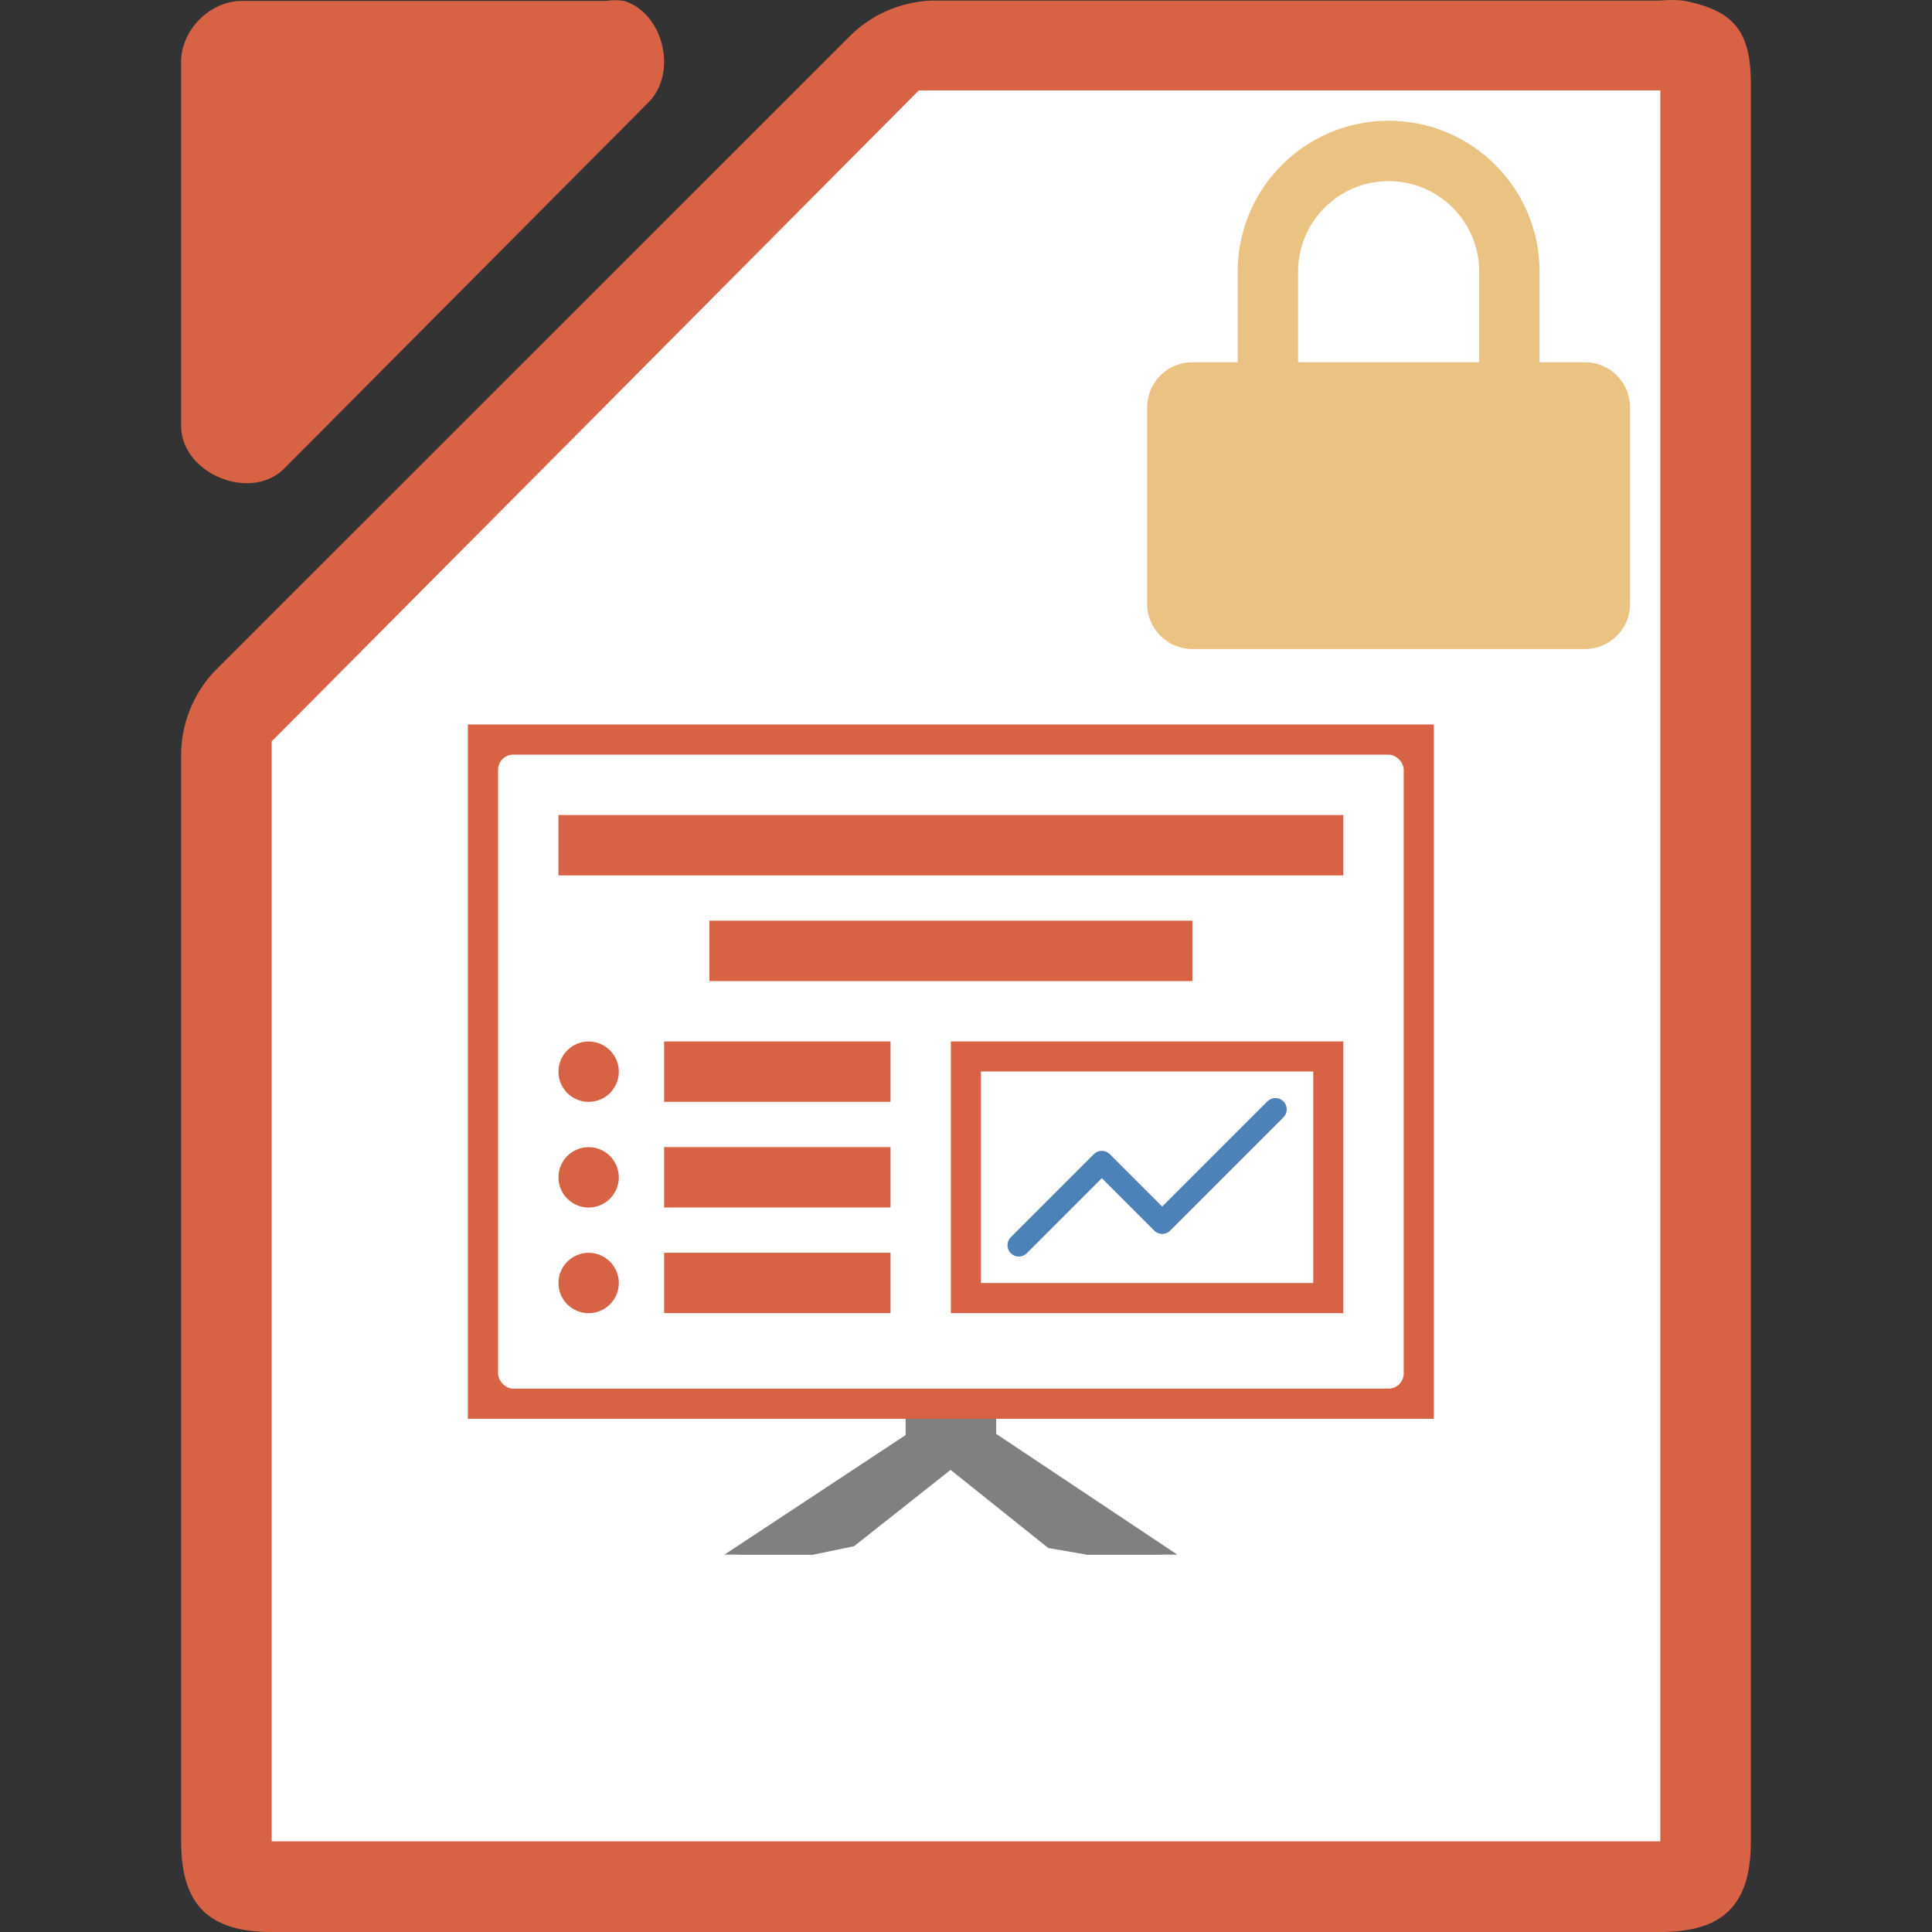
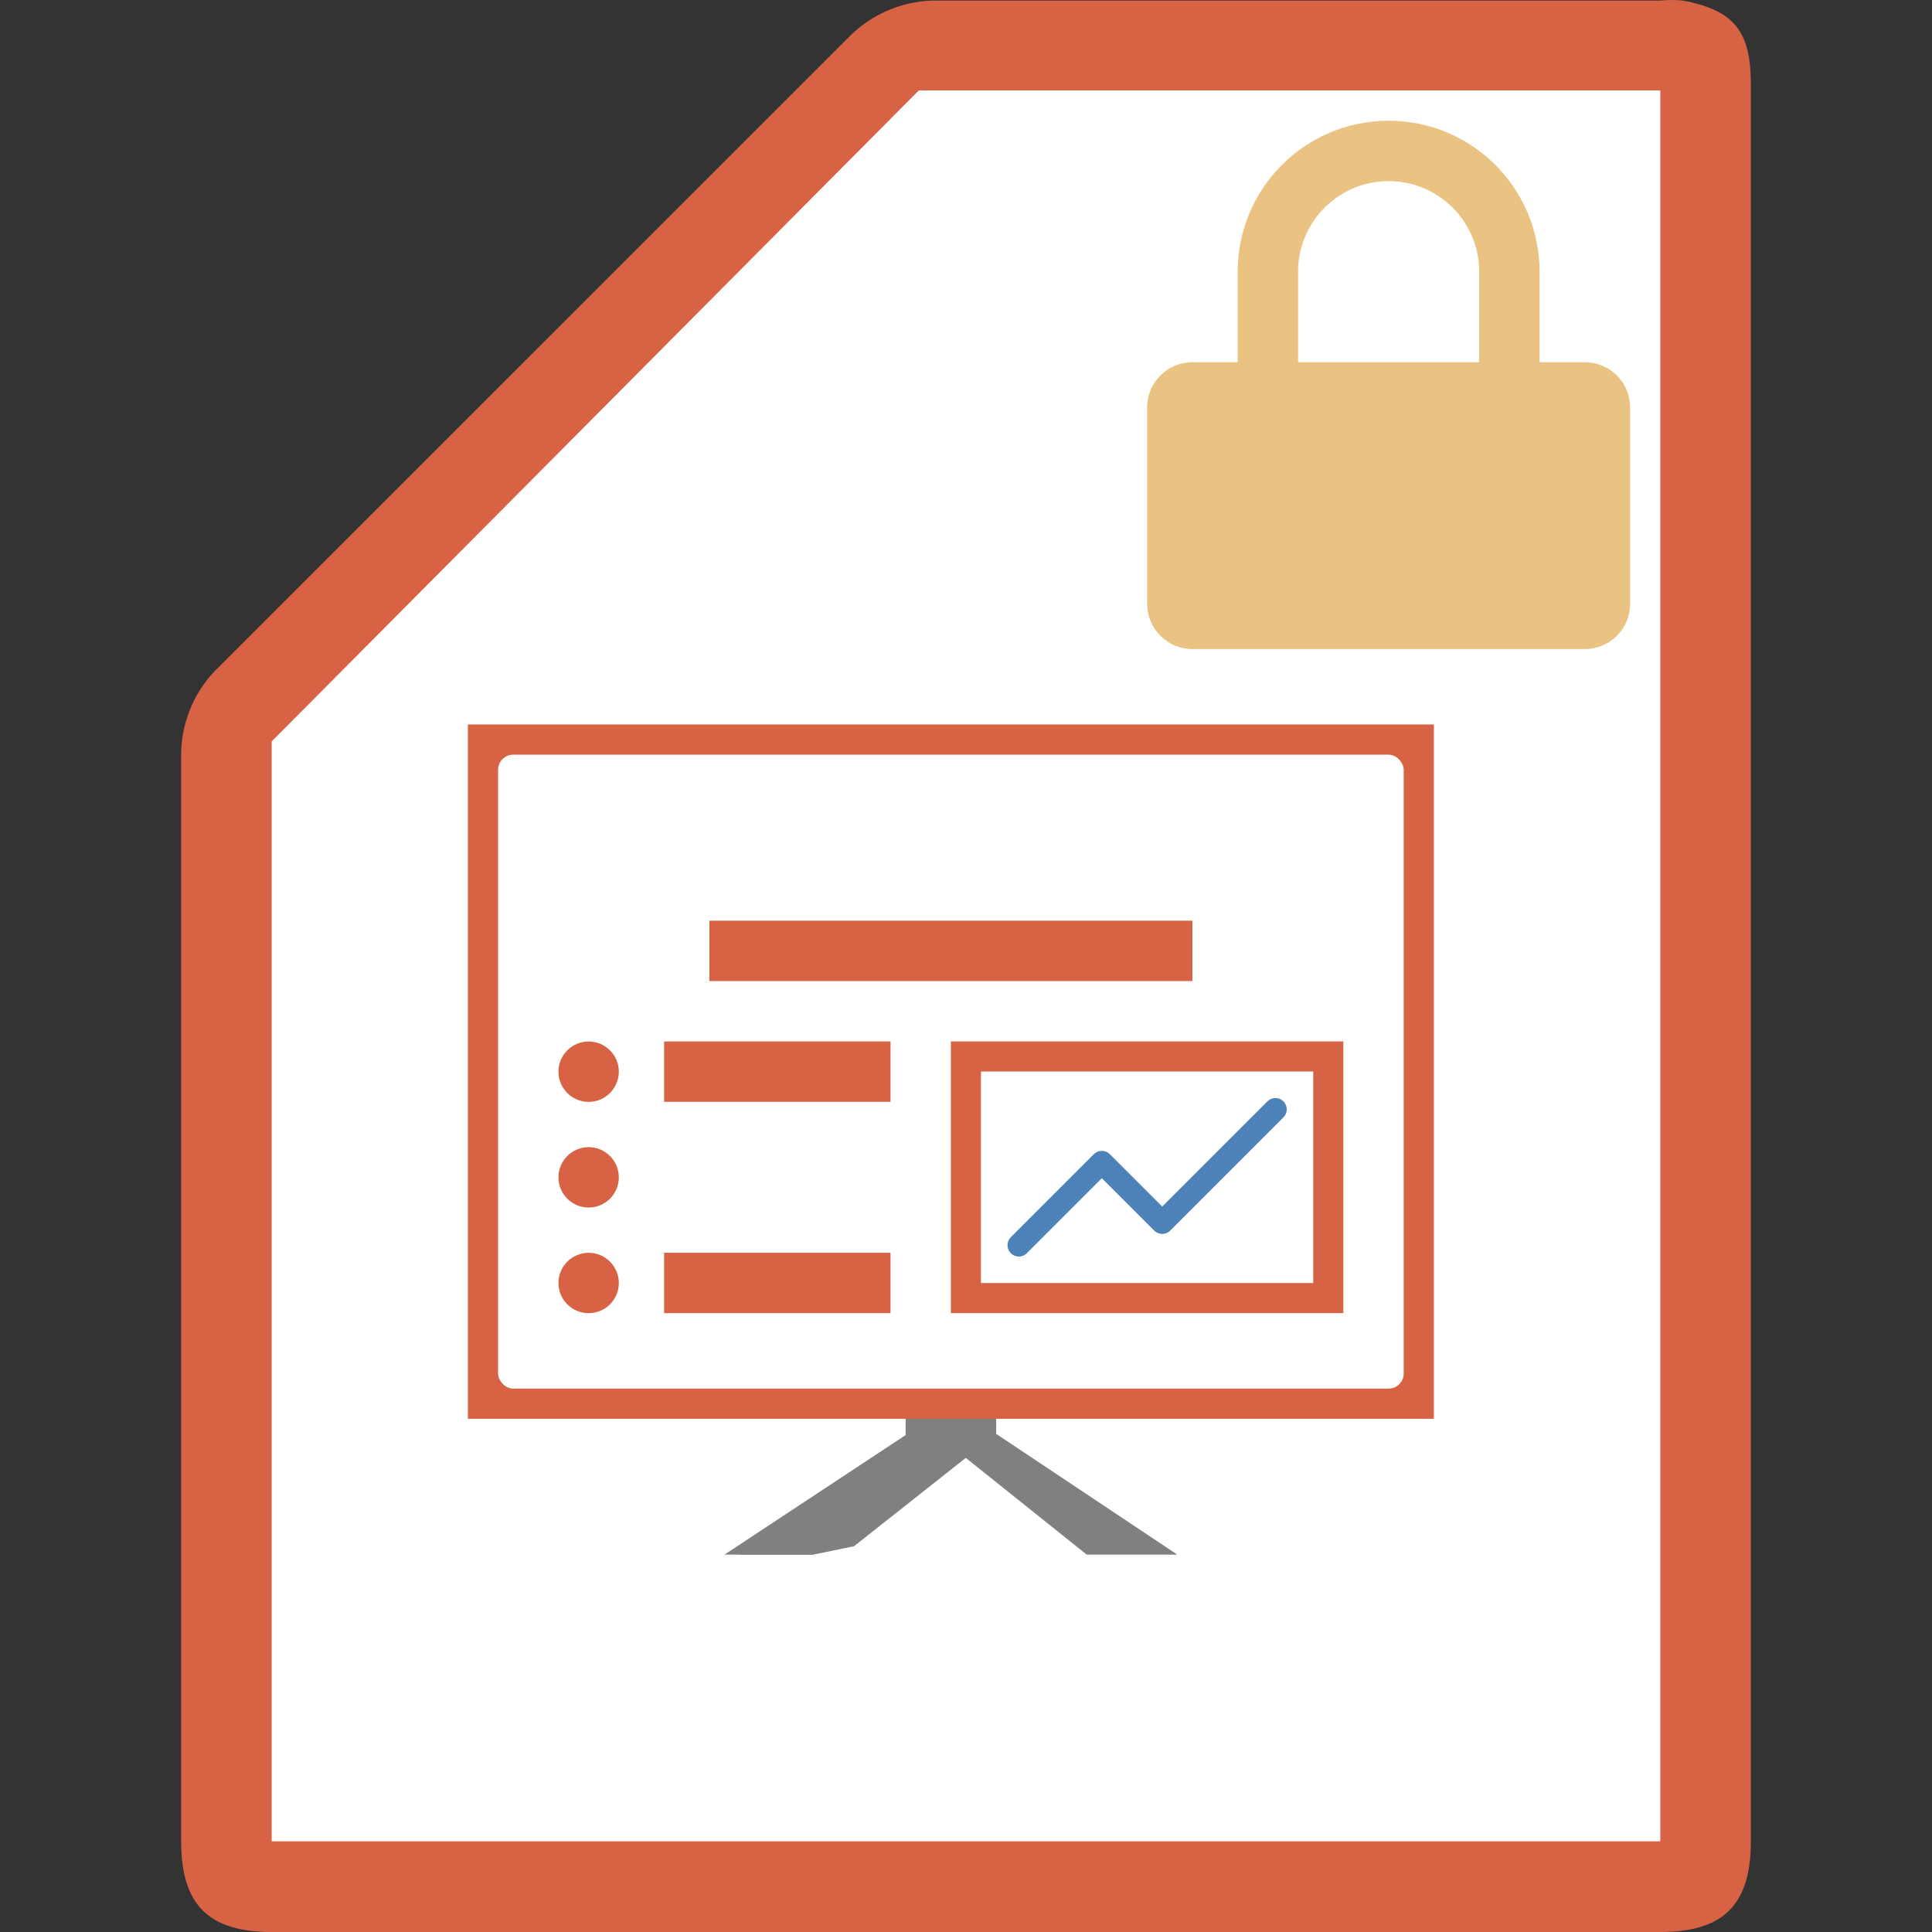
<svg xmlns="http://www.w3.org/2000/svg" height="128" viewBox="0 0 128 128" width="128">
  <rect x="0" y="0" width="128" height="128" fill="#333333" stroke="none" />
  <g transform="matrix(-1 0 0 1 128 0)">
    <path d="m16.502.036c-3.667.7-4.566 2.266-4.5 5.998v115.968c0 4.188 1.811 5.997 6 5.998h91.997c4.189-0 5.999-1.81 6-5.998v-71.819c.048-2.112-.78-4.231-2.25-5.748l-42.162-42.149c-1.518-1.469-3.637-2.298-5.75-2.249h-47.835c-.498-.048-1.001-.048-1.5 0z" fill="#d86344" />
-     <path d="m86.635.062c-2.662.853-3.559 4.906-1.506 6.812l24.095 24.221c2.226 2.122 6.659.306 6.777-2.775v-24.221c-0-2.114-1.913-4.037-4.016-4.037h-24.095c-.415-.064-.84-.064-1.255 0z" fill="#d86344" />
    <path d="m18 5.992v2 112 2h2 88 2v-2-70-.875l-.625-.625-41.75-42-.5-.5h-.875-46.25z" fill="#fff" />
  </g>
  <g fill="#808080" transform="translate(895.356 480.523)">
    <path d="m-834.236-385.525-12.121 8h4.884l2.699-.557 9.416-7.443z" />
-     <path d="m-830.357-385.525 12 8h-5.006l-2.543-.439-9.451-7.561z" />
    <path d="m-835.236-385.525-12.121 8h5.879l10.121-8z" />
    <path d="m-835.357-387.525h6v3h-6z" />
    <path d="m-829.357-385.525 12 8h-6l-10-8z" />
  </g>
  <path d="m30.999 47.999h64v46h-64z" fill="#d86344" />
-   <rect fill="none" height="42" rx="1" width="60" x="32.999" y="49.999" />
  <rect fill="#fff" height="42" rx="1" width="60" x="32.999" y="49.999" />
  <rect fill="none" height="31.427" rx="2" transform="rotate(90)" width="15.675" x="76.324" y="-78.427" />
  <g fill="#d86344" transform="translate(895.356 480.523)">
    <path d="m-851.357-411.525h15v4h-15z" />
-     <path d="m-851.357-404.525h15v4h-15z" />
    <path d="m-851.357-397.525h15v4h-15z" />
    <ellipse cx="-856.357" cy="-409.521" rx="2" ry="2" />
    <ellipse cx="-856.357" cy="-402.521" rx="2" ry="2" />
    <ellipse cx="-856.357" cy="-395.521" rx="2" ry="2" />
-     <path d="m-858.357-426.525h52v4h-52z" />
    <path d="m-832.357-411.525h26v18h-26z" />
  </g>
  <path d="m64.999 70.999h22v14h-22z" fill="#e6e6e6" />
  <path d="m64.999 70.999h22v14h-22z" fill="#fff" />
  <path d="m67.499 82.499 5.5-5.5 4 4 7.5-7.5" fill="none" stroke="#4d82b8" stroke-linecap="round" stroke-linejoin="round" stroke-width="1.5" />
  <path d="m46.999 60.999h32v4h-32z" fill="#d86344" />
  <path d="m92 8c-5.523 0-10 4.477-10 10v6h-3c-1.662 0-3 1.338-3 3v13c0 1.662 1.338 3 3 3h26c1.662 0 3-1.338 3-3v-13c0-1.662-1.338-3-3-3h-3v-6c0-5.523-4.477-10-10-10zm0 4c3.314 0 6 2.686 6 6v6h-12v-6c0-3.314 2.686-6 6-6z" fill="#eac282" />
</svg>